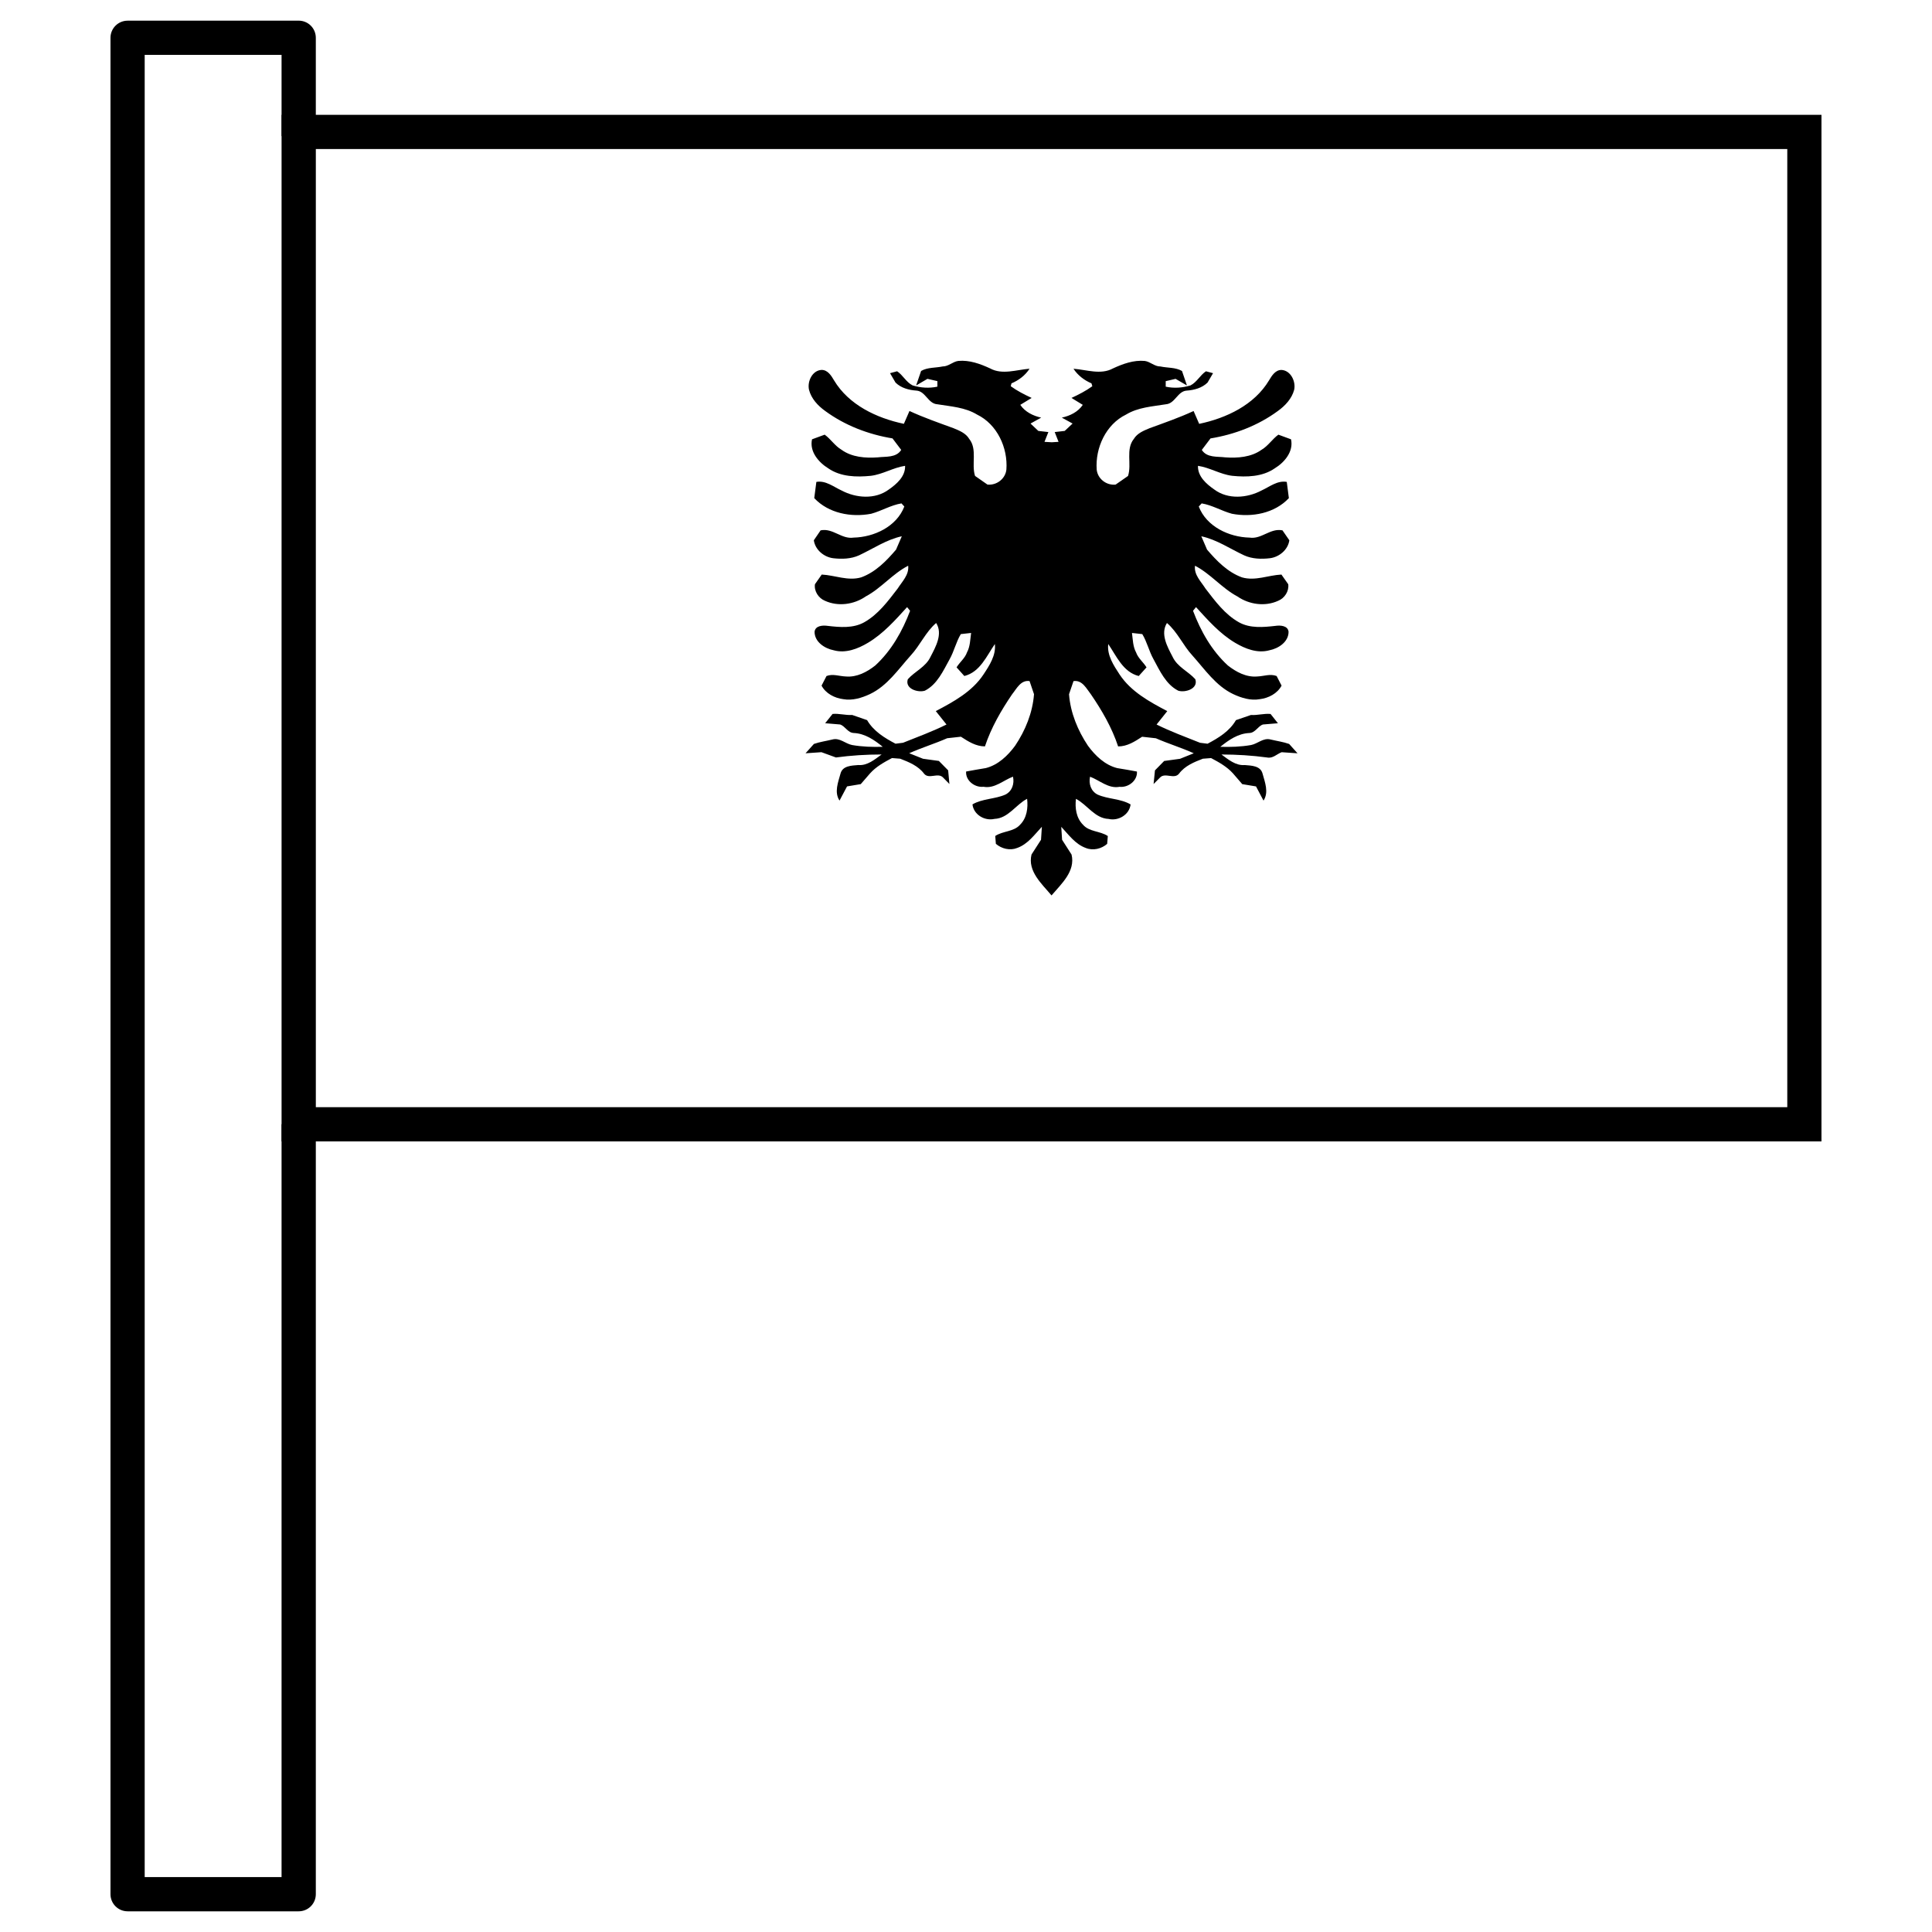
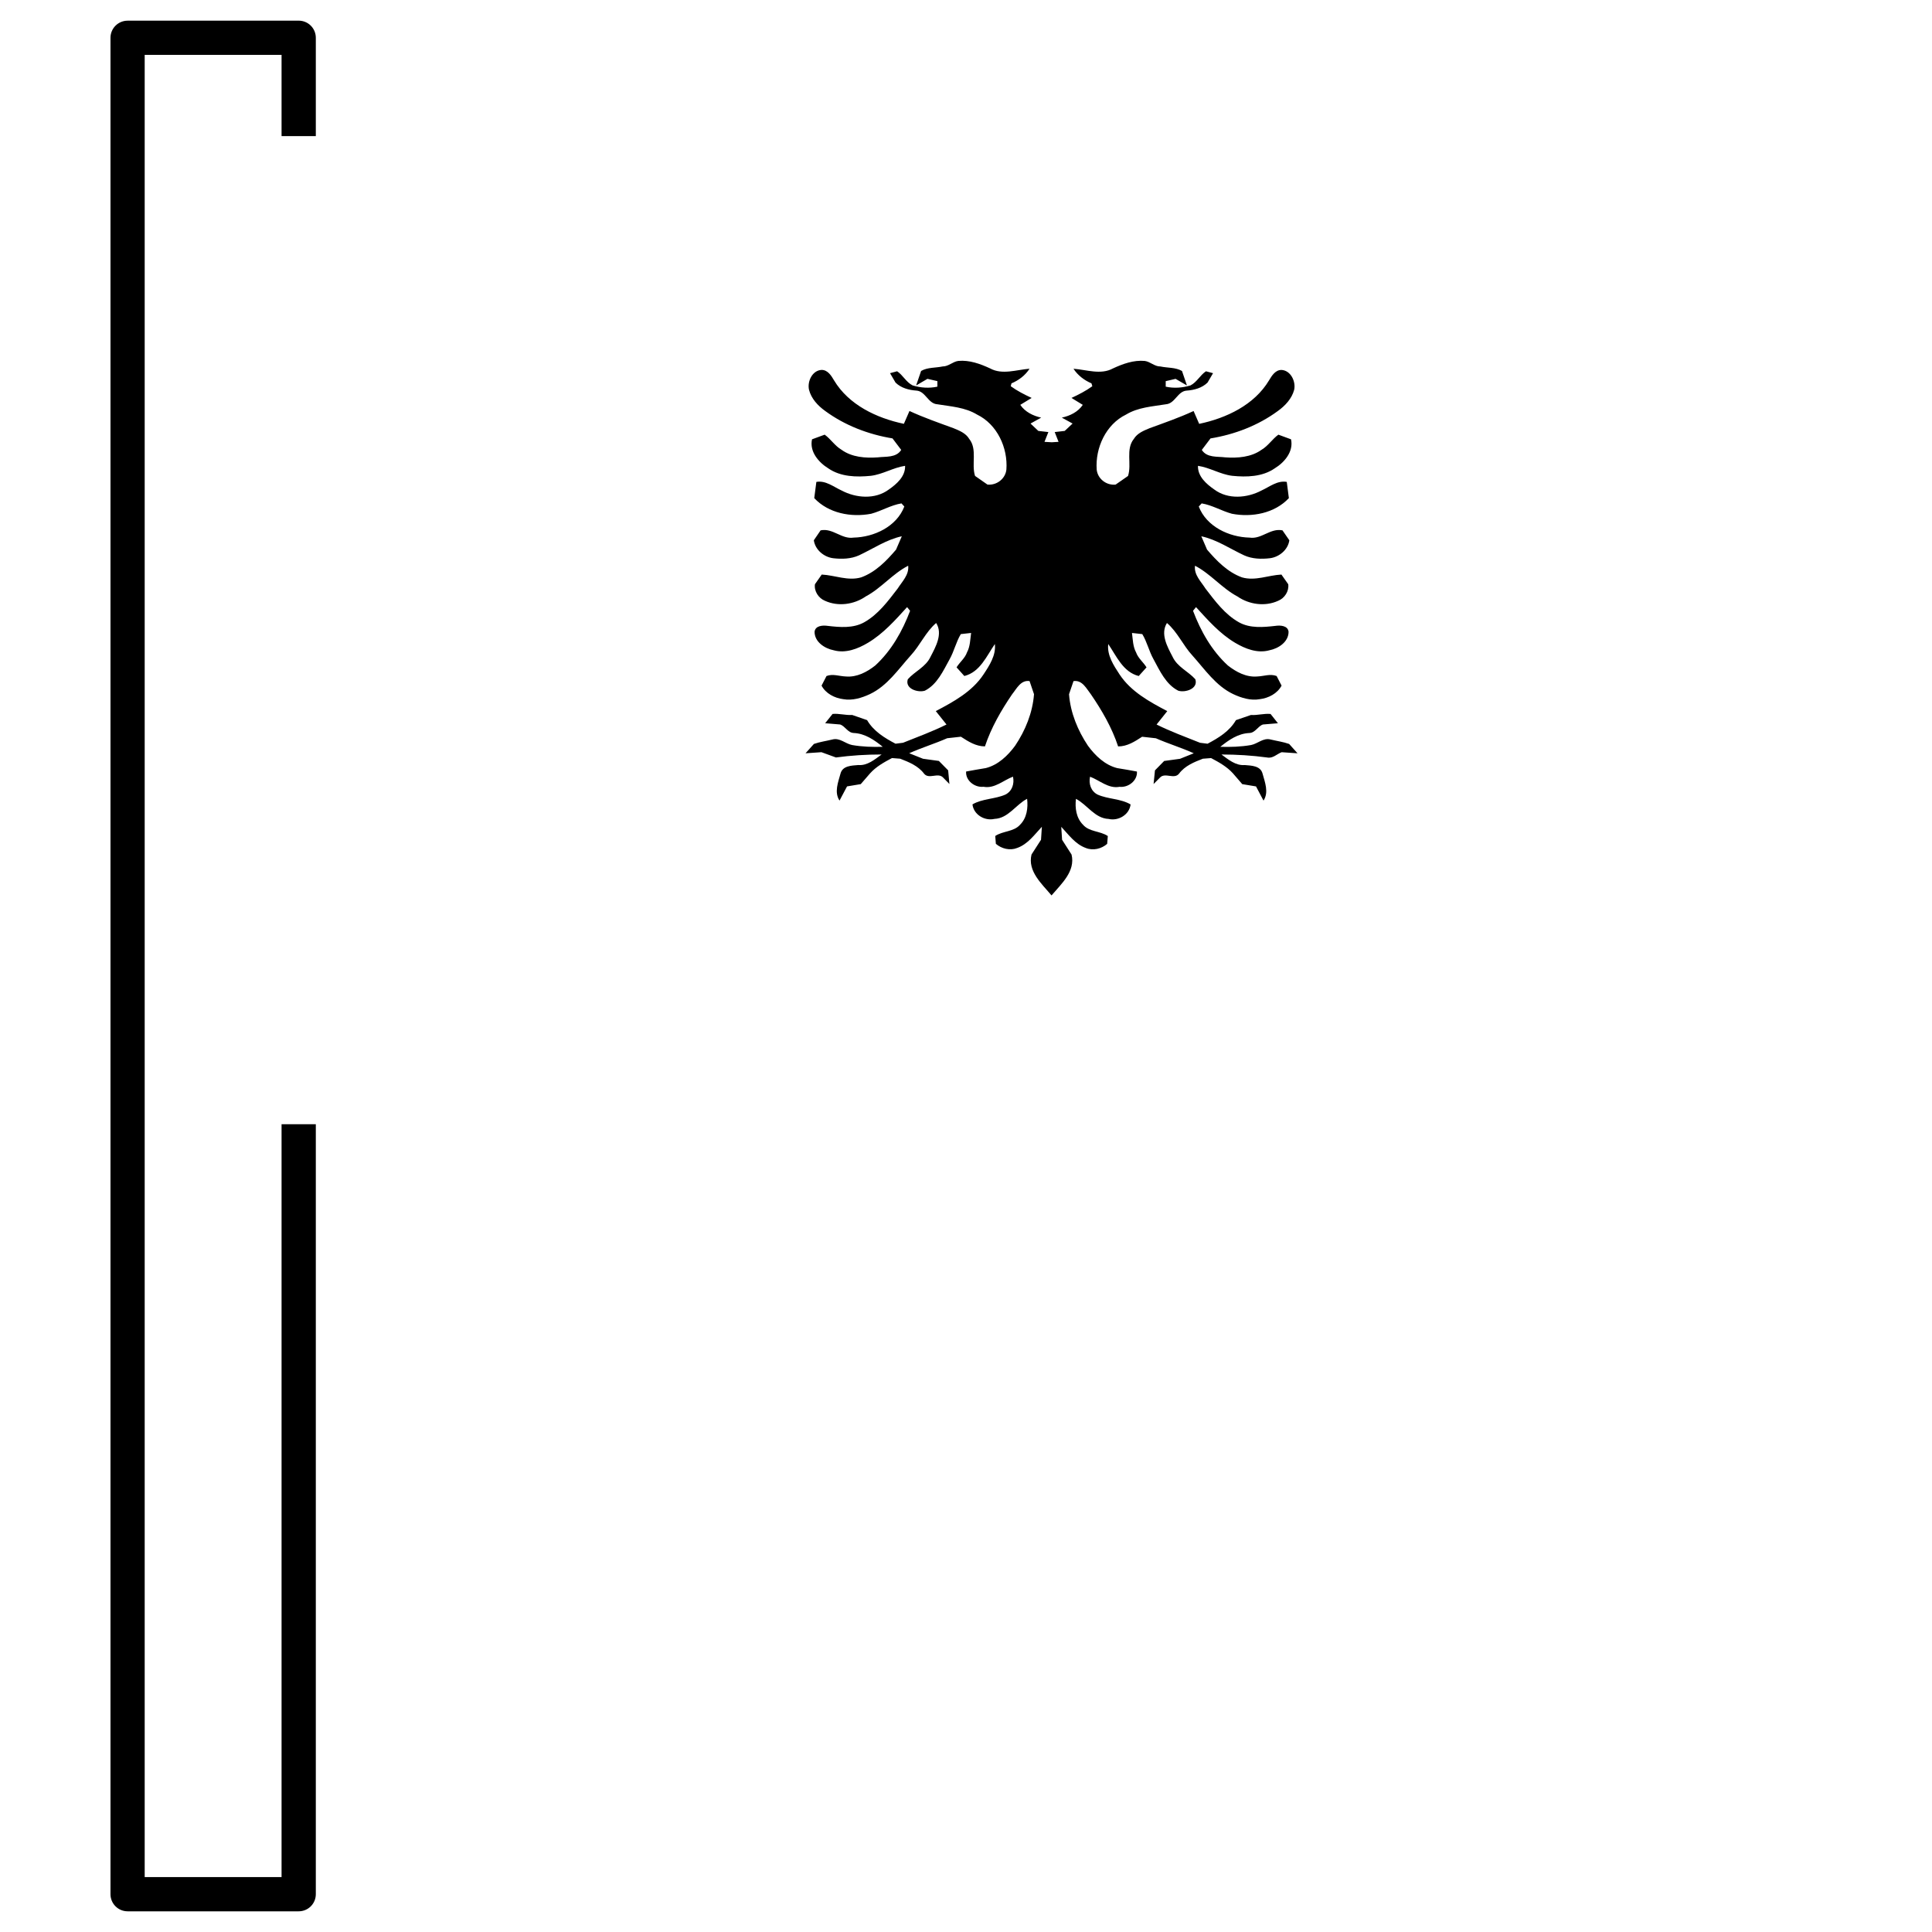
<svg xmlns="http://www.w3.org/2000/svg" fill="#000000" width="800px" height="800px" version="1.1" viewBox="144 144 512 512">
  <g>
    <path d="m422.66 381.29c-2.531-3.031-6.387-6.387-5.297-10.836l2.519-3.91 0.223-3.438c-1.953 2.074-3.707 4.602-6.535 5.609-1.902 0.773-4.148 0.219-5.656-1.094l-0.164-2.074c2.019-1.367 4.941-1.078 6.609-3.016 1.777-1.785 2.117-4.449 1.836-6.84-2.981 1.535-4.988 5.172-8.637 5.324-2.598 0.605-5.527-1.098-5.844-3.844 2.684-1.566 5.965-1.363 8.762-2.613 1.738-0.891 2.391-2.863 1.977-4.734-2.562 0.961-4.871 3.234-7.82 2.68-2.324 0.25-4.785-1.633-4.602-4.043 1.758-0.352 3.5-0.605 5.219-0.91 3.273-0.828 5.832-3.301 7.762-5.914 2.727-4.062 4.641-8.762 5.012-13.668l-1.18-3.473c-2.332-0.352-3.438 2.039-4.629 3.504-2.914 4.281-5.551 8.848-7.195 13.801-2.391 0-4.406-1.281-6.367-2.562l-3.641 0.402c-3.297 1.449-6.742 2.492-10.062 3.977l3.672 1.465 4.188 0.574 2.461 2.496 0.336 3.621-1.68-1.719c-1.352-1.434-3.758 0.574-5.043-1.027-1.547-2.074-4.008-3.066-6.32-3.961l-2.18-0.172c-2.086 1.098-4.199 2.273-5.793 4.043l-2.481 2.863-3.633 0.605-1.996 3.758c-1.449-2.207-0.367-4.856 0.27-7.18 0.559-2.074 2.949-2.09 4.707-2.242 2.414 0.203 4.363-1.484 6.176-2.797-4.055 0-8.07 0.25-12.098 0.793l-3.844-1.398-4.215 0.289 2.219-2.477c1.574-0.555 3.277-0.773 4.902-1.18 1.938-0.523 3.426 1.113 5.195 1.465 2.691 0.473 5.43 0.555 8.145 0.473-2.246-1.82-4.707-3.523-7.68-3.656-1.605-0.062-2.231-1.785-3.621-2.258l-3.961-0.332 1.961-2.461c1.707-0.172 3.438 0.383 5.195 0.27l3.957 1.367c1.703 2.934 4.644 4.734 7.535 6.25l1.988-0.25c3.883-1.551 7.781-2.984 11.52-4.836l-2.836-3.555c4.707-2.477 9.629-5.156 12.637-9.707 1.586-2.394 3.356-5.106 3.016-8.07-2.191 3.184-3.918 7.43-8.09 8.477l-2.059-2.293c0.836-1.383 2.219-2.394 2.758-3.961 0.848-1.566 0.848-3.402 1.094-5.156l-2.727 0.305c-1.242 2.055-1.77 4.516-2.957 6.641-1.719 3.102-3.293 6.691-6.574 8.359-1.844 0.574-5.34-0.504-4.516-3.031 1.855-2.106 4.773-3.254 6.023-5.965 1.375-2.644 3.312-6.066 1.488-8.949-2.805 2.41-4.254 5.934-6.773 8.645-3.297 3.672-6.168 8.004-10.77 10.195-2.191 1.027-4.676 1.785-7.074 1.348-2.312-0.289-4.648-1.5-5.754-3.59l1.312-2.543c1.691-0.656 3.414 0.07 5.144 0.121 2.91 0.25 5.602-1.195 7.781-2.914 4.285-3.941 7.207-9.133 9.227-14.492l-0.797-0.977c-3.141 3.453-6.32 7.043-10.363 9.453-2.68 1.602-5.922 2.863-9.07 1.988-2.422-0.473-5.086-2.223-5.086-4.902 0.191-1.668 2.223-1.754 3.488-1.566 3.211 0.371 6.719 0.691 9.656-0.945 3.738-2.106 6.301-5.594 8.867-8.93 1.172-1.855 3.074-3.641 2.797-6.066-4.144 2.125-7.121 5.949-11.25 8.141-3.102 2.156-7.332 2.746-10.816 1.145-1.68-0.676-2.91-2.543-2.641-4.383l1.797-2.562c3.481 0.168 6.945 1.77 10.461 0.742 3.793-1.383 6.676-4.348 9.234-7.348l1.527-3.539c-4.086 0.875-7.621 3.32-11.348 5.055-2.133 0.961-4.555 1.027-6.859 0.758-2.457-0.32-4.754-2.242-5.109-4.754l1.797-2.629c3.231-0.676 5.562 2.41 8.734 1.922 5.43-0.121 11.414-2.914 13.453-8.242l-0.758-0.824c-2.805 0.453-5.285 2.004-8.031 2.746-5.293 1.012-11.289-0.109-15.082-4.144l0.559-4.297c2.469-0.438 4.543 1.297 6.68 2.273 3.816 2.023 8.887 2.445 12.512-0.25 2.102-1.465 4.422-3.488 4.324-6.285-3.16 0.473-5.91 2.258-9.062 2.644-3.793 0.387-8.023 0.289-11.289-1.973-2.574-1.586-5.035-4.449-4.312-7.699l3.352-1.23c1.613 1.164 2.719 2.984 4.477 4.012 2.731 1.973 6.324 2.242 9.59 2.004 2.133-0.27 4.863 0.152 6.215-1.973l-2.309-3.055c-6.379-1.043-12.602-3.422-17.832-7.262-1.953-1.398-3.691-3.269-4.297-5.629-0.492-2.223 0.883-5.141 3.344-5.258 1.613 0 2.562 1.516 3.277 2.746 3.91 6.539 11.309 10.027 18.523 11.543l1.48-3.402c3.797 1.754 7.727 3.117 11.656 4.551 1.547 0.641 3.266 1.312 4.168 2.832 2.231 2.762 0.535 6.656 1.555 9.824l3.285 2.293c2.43 0.25 4.758-1.516 5.023-3.977 0.422-5.762-2.445-12-7.781-14.578-3.18-1.938-6.953-2.141-10.551-2.731-2.438-0.168-3.094-3.473-5.527-3.621-1.988-0.137-4.07-0.691-5.523-2.125l-1.453-2.492 1.875-0.504c1.539 1.012 2.383 2.883 4.102 3.742 2.133 0.656 4.391 0.809 6.57 0.336v-1.465l-2.633-0.605-3.004 1.754 1.324-3.844c1.711-0.996 3.852-0.793 5.699-1.195 1.559 0.012 2.664-1.262 4.148-1.465 2.949-0.27 5.781 0.758 8.445 1.988 3.231 1.77 7.012 0.336 10.445 0.082-1.145 1.77-2.856 3.066-4.789 3.875l-0.191 0.758c1.711 1.246 3.609 2.207 5.535 3.102l-3.008 1.836c1.258 1.871 3.391 2.914 5.535 3.387l-2.824 1.566 2.066 1.953 2.664 0.305-1.027 2.594 1.93 0.109 1.797-0.109-1.02-2.594 2.652-0.305 2.086-1.953-2.852-1.566c2.172-0.473 4.305-1.516 5.551-3.387l-2.996-1.832c1.918-0.891 3.805-1.855 5.527-3.102l-0.219-0.758c-1.895-0.809-3.625-2.106-4.773-3.875 3.457 0.25 7.227 1.684 10.453-0.082 2.66-1.23 5.496-2.258 8.438-1.988 1.473 0.203 2.594 1.484 4.141 1.465 1.863 0.406 3.992 0.203 5.723 1.195l1.316 3.844-3.008-1.754-2.621 0.605v1.465c2.18 0.473 4.418 0.32 6.57-0.336 1.691-0.859 2.559-2.731 4.094-3.742l1.879 0.504-1.461 2.492c-1.469 1.434-3.535 1.988-5.516 2.125-2.434 0.152-3.074 3.453-5.527 3.625-3.609 0.59-7.367 0.793-10.559 2.731-5.316 2.578-8.18 8.812-7.773 14.578 0.258 2.461 2.578 4.231 5.012 3.977l3.293-2.293c1.031-3.168-0.691-7.062 1.547-9.824 0.914-1.516 2.633-2.191 4.172-2.832 3.922-1.434 7.867-2.797 11.656-4.551l1.48 3.402c7.207-1.516 14.613-5.004 18.523-11.543 0.727-1.23 1.668-2.746 3.281-2.746 2.441 0.121 3.852 3.035 3.371 5.258-0.625 2.359-2.383 4.231-4.332 5.629-5.227 3.844-11.453 6.219-17.84 7.262l-2.305 3.047c1.344 2.125 4.102 1.703 6.223 1.973 3.258 0.234 6.859-0.039 9.598-2.004 1.75-1.027 2.863-2.848 4.469-4.012l3.352 1.23c0.719 3.254-1.738 6.117-4.324 7.699-3.254 2.258-7.492 2.359-11.273 1.973-3.16-0.387-5.906-2.176-9.062-2.644-0.105 2.797 2.223 4.82 4.336 6.285 3.621 2.695 8.688 2.273 12.508 0.25 2.137-0.977 4.211-2.715 6.688-2.273l0.555 4.297c-3.785 4.043-9.801 5.156-15.086 4.144-2.746-0.742-5.227-2.293-8.02-2.746l-0.77 0.824c2.039 5.324 8.023 8.121 13.469 8.242 3.168 0.488 5.504-2.594 8.715-1.922l1.816 2.629c-0.348 2.512-2.664 4.434-5.121 4.754-2.289 0.27-4.734 0.203-6.848-0.758-3.738-1.734-7.273-4.18-11.359-5.055l1.523 3.539c2.566 3 5.449 5.965 9.242 7.348 3.516 1.027 6.984-0.574 10.465-0.742l1.805 2.562c0.258 1.836-0.961 3.707-2.652 4.383-3.469 1.602-7.707 1.012-10.816-1.145-4.125-2.191-7.117-6.016-11.242-8.141-0.305 2.426 1.633 4.211 2.789 6.066 2.574 3.336 5.121 6.824 8.867 8.93 2.93 1.633 6.449 1.312 9.656 0.945 1.25-0.188 3.309-0.109 3.488 1.566 0 2.68-2.664 4.434-5.09 4.902-3.152 0.875-6.387-0.387-9.078-1.988-4.055-2.41-7.203-6-10.363-9.453l-0.789 0.977c2.023 5.359 4.938 10.551 9.23 14.492 2.199 1.719 4.879 3.168 7.793 2.914 1.73-0.062 3.441-0.773 5.133-0.121l1.309 2.543c-1.098 2.09-3.438 3.305-5.762 3.59-2.414 0.441-4.883-0.32-7.07-1.348-4.594-2.191-7.481-6.519-10.777-10.195-2.508-2.715-3.957-6.234-6.766-8.645-1.809 2.883 0.113 6.301 1.492 8.949 1.254 2.715 4.16 3.859 6.031 5.965 0.824 2.527-2.688 3.606-4.523 3.031-3.285-1.668-4.879-5.258-6.57-8.359-1.191-2.125-1.711-4.582-2.969-6.641l-2.727-0.301c0.234 1.754 0.234 3.59 1.086 5.156 0.559 1.566 1.922 2.578 2.766 3.961l-2.066 2.293c-4.164-1.043-5.898-5.293-8.078-8.477-0.363 2.965 1.438 5.68 3.008 8.07 3.008 4.551 7.926 7.231 12.633 9.707l-2.832 3.555c3.734 1.852 7.637 3.285 11.52 4.836l1.988 0.25c2.883-1.516 5.84-3.32 7.523-6.25l3.977-1.367c1.75 0.121 3.469-0.441 5.199-0.27l1.949 2.461-3.977 0.332c-1.363 0.473-2.008 2.207-3.613 2.258-2.977 0.133-5.426 1.836-7.676 3.656 2.727 0.082 5.453 0 8.148-0.473 1.777-0.352 3.258-1.988 5.18-1.465 1.652 0.402 3.344 0.625 4.914 1.18l2.219 2.477-4.207-0.289c-1.27 0.473-2.324 1.719-3.852 1.398-4.016-0.543-8.059-0.793-12.098-0.793 1.797 1.312 3.766 3 6.176 2.797 1.75 0.152 4.148 0.172 4.707 2.242 0.637 2.324 1.711 4.973 0.262 7.18l-1.988-3.758-3.648-0.605-2.469-2.863c-1.602-1.77-3.719-2.949-5.793-4.043l-2.18 0.172c-2.324 0.891-4.766 1.887-6.312 3.961-1.285 1.602-3.699-0.402-5.035 1.027l-1.707 1.719 0.363-3.621 2.441-2.492 4.199-0.574 3.648-1.465c-3.285-1.484-6.742-2.527-10.047-3.977l-3.641-0.402c-1.961 1.281-3.977 2.578-6.363 2.562-1.633-4.953-4.277-9.52-7.207-13.801-1.16-1.465-2.273-3.859-4.617-3.504l-1.184 3.473c0.367 4.902 2.305 9.605 5.023 13.668 1.922 2.613 4.477 5.09 7.746 5.914 1.73 0.301 3.477 0.555 5.227 0.91 0.172 2.41-2.277 4.297-4.602 4.047-2.953 0.555-5.266-1.719-7.824-2.68-0.406 1.871 0.23 3.844 1.988 4.734 2.789 1.246 6.066 1.043 8.754 2.613-0.32 2.746-3.254 4.449-5.824 3.844-3.672-0.152-5.688-3.793-8.656-5.324-0.289 2.394 0.066 5.055 1.852 6.84 1.645 1.938 4.574 1.652 6.594 3.016l-0.172 2.074c-1.492 1.312-3.734 1.871-5.652 1.094-2.816-1.012-4.57-3.539-6.516-5.609l0.223 3.438 2.508 3.91c1.078 4.449-2.75 7.805-5.312 10.836" />
-     <path d="m218.62 446.48v-272.05h408.09v272.05zm9.078-9.066h389.95v-253.92h-389.95z" />
    <path d="m177.82 149.48c-1.207 0-2.359 0.477-3.211 1.328-0.852 0.852-1.332 2.008-1.328 3.211v491.96c-0.004 1.207 0.477 2.359 1.328 3.211 0.852 0.852 2.004 1.328 3.211 1.328h45.34-0.004c1.203 0 2.359-0.477 3.211-1.328 0.852-0.852 1.328-2.004 1.328-3.211v-204.05h-9.078v199.52h-36.273v-482.91h36.273v21.539h9.078v-26.066c0-1.203-0.477-2.359-1.328-3.211-0.852-0.852-2.008-1.328-3.211-1.328h-45.34z" />
  </g>
</svg>